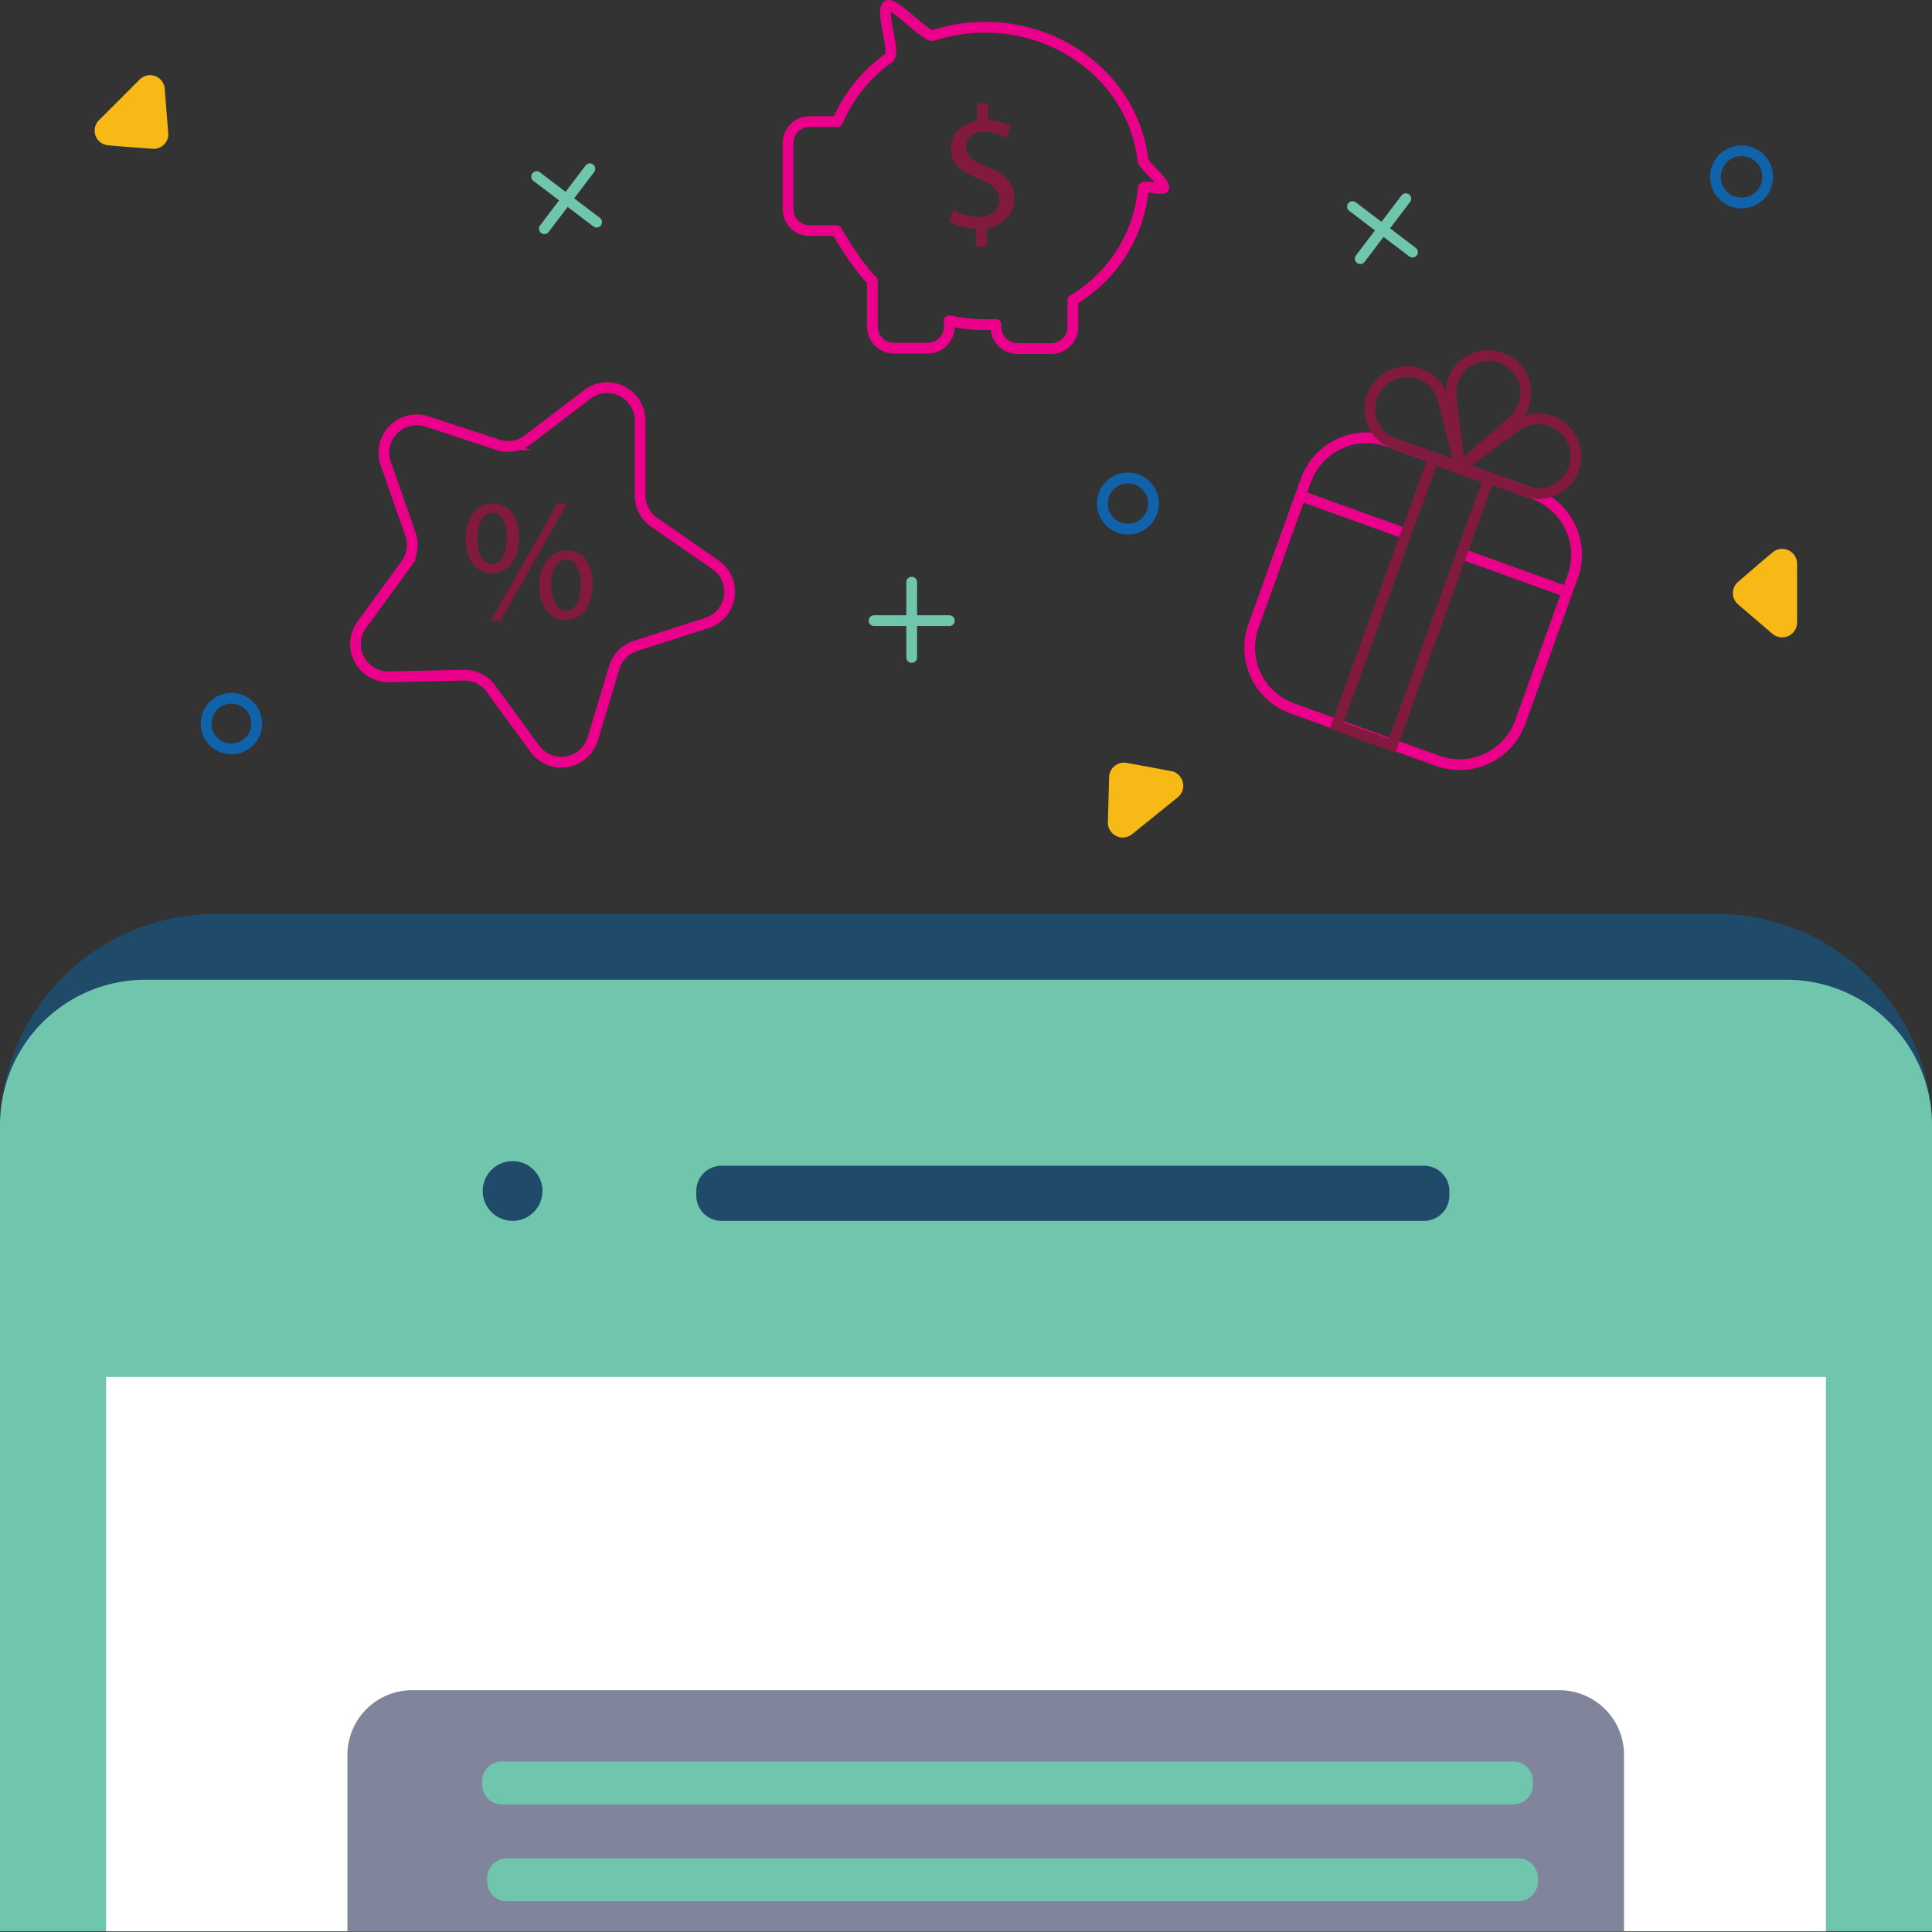
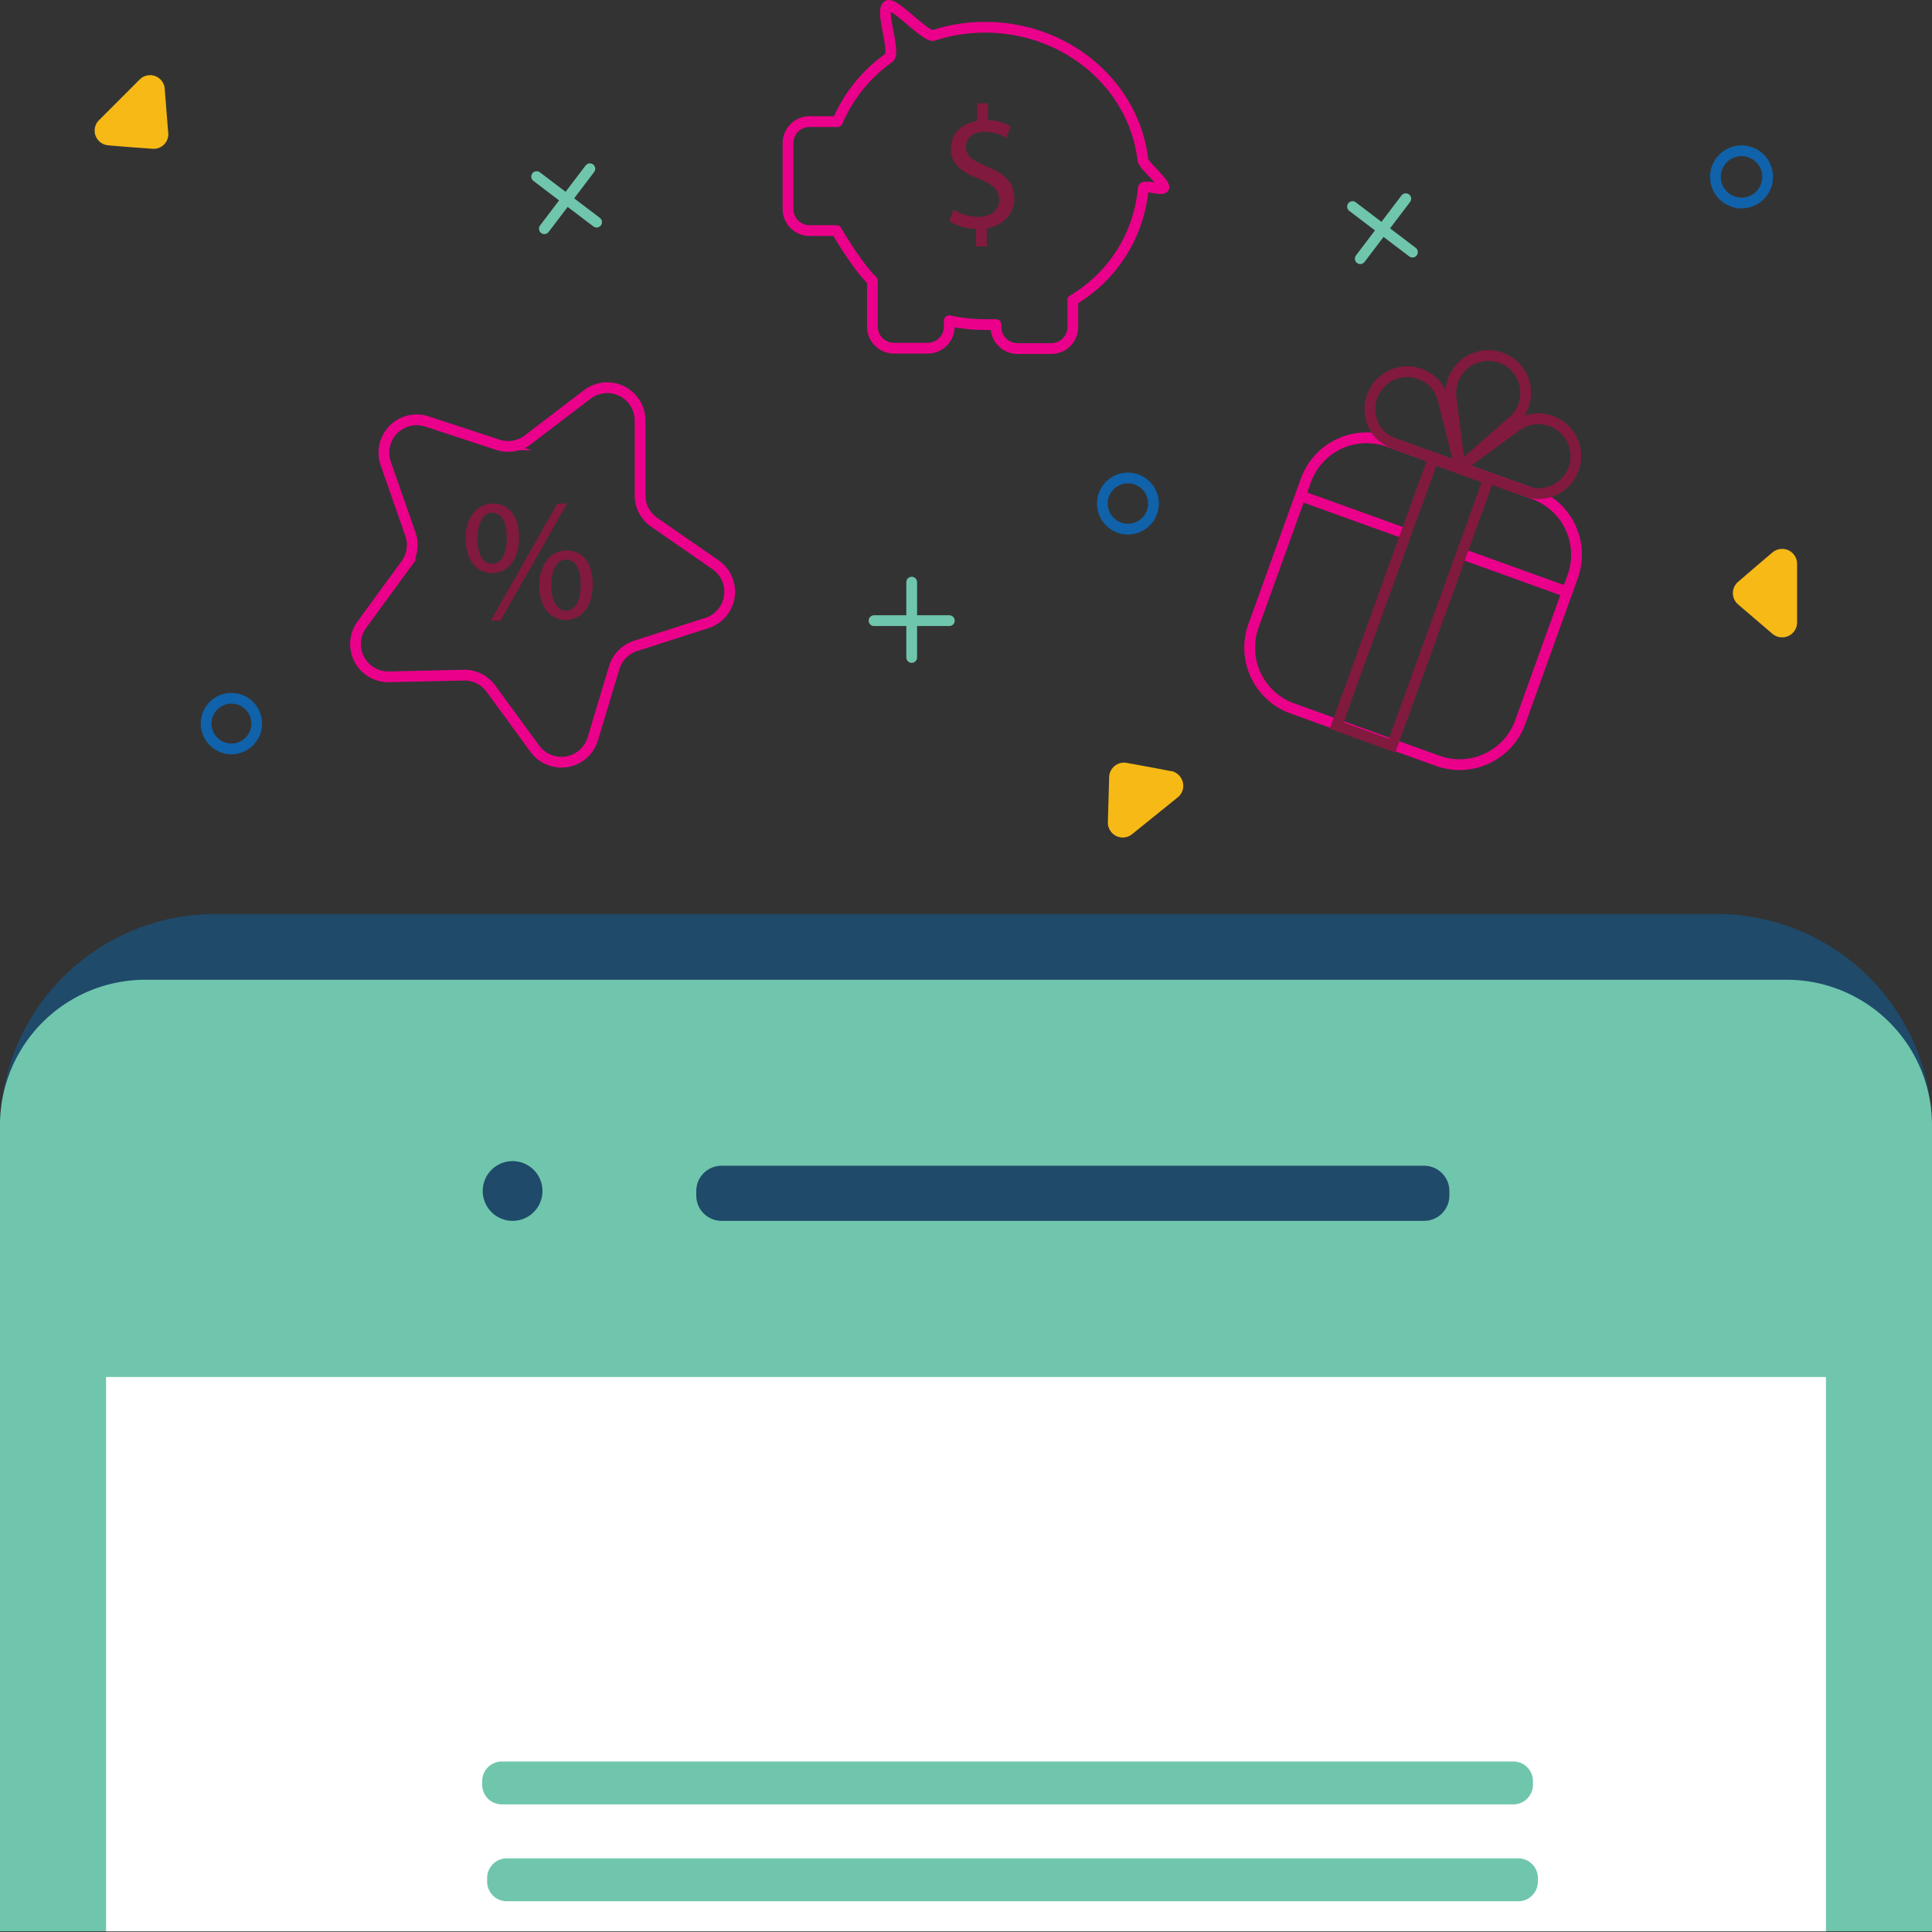
<svg xmlns="http://www.w3.org/2000/svg" width="359" height="359" fill="none">
  <rect width="100%" height="100%" fill="#333333" stroke="none" />
  <path d="M30.54 15.887v.16a2.73 2.73 0 00-4.54-1.32l-7.61 7.61a2.73 2.73 0 000 3.87 2.57 2.57 0 001.05.65c.181.066.369.11.56.13 1.87.2 8.25.65 8.25.65a2.73 2.73 0 003-3.11v.1l-.65-8.23a2.73 2.73 0 00-4.6-1.67l-7.61 7.61a2.74 2.74 0 001.61 4.65m185.88 126.36v-.16a2.771 2.771 0 004.48 1.82l8.48-6.84c.367-.294.653-.677.831-1.112a2.767 2.767 0 00-.327-2.668 2.76 2.76 0 00-1.074-.88 2.901 2.901 0 00-.59-.19c-1.87-.4-8.23-1.54-8.23-1.54a2.763 2.763 0 00-3.35 2.81v-.11l-.24 8.35a2.81 2.81 0 00.62 1.77 2.756 2.756 0 001.855 1.013 2.76 2.76 0 002.025-.603l8.48-6.84a2.768 2.768 0 00.42-3.89 2.82 2.82 0 00-1.58-1m112.151-25.189l-.14-.08c.442.272.951.418 1.47.42a2.767 2.767 0 002.77-2.76v-10.9a2.77 2.77 0 00-4.52-2.15c-1.48 1.21-6.37 5.44-6.37 5.44a2.745 2.745 0 00-.733 3.418c.194.376.472.702.813.952l-.09-.06 6.35 5.43a2.772 2.772 0 002.939.368 2.768 2.768 0 001.591-2.498v-10.9a2.762 2.762 0 00-.207-1.058 2.766 2.766 0 00-1.495-1.495 2.787 2.787 0 00-2.798.403" fill="#F7B916" />
  <path d="M40 169.837h279a40 40 0 0140 40v149H0v-149a40.001 40.001 0 0140-40z" fill="#1F4A6A" />
  <path d="M27 182.057h305a27 27 0 0127 27v149.82H0v-149.82a26.999 26.999 0 0127-27z" fill="#6FC6AD" />
  <path d="M339.291 255.867H19.711v103.01h319.58v-103.01z" fill="#fff" />
-   <path d="M264.62 216.617H134.08a4.7 4.7 0 00-4.7 4.7v.84a4.7 4.7 0 004.7 4.7h130.54a4.7 4.7 0 004.7-4.7v-.84a4.7 4.7 0 00-4.7-4.7zm-169.37 10.24a5.55 5.55 0 100-11.1 5.55 5.55 0 000 11.1z" fill="#1F4A6A" />
-   <path d="M76.56 314.077h213.21a12.003 12.003 0 0112 12v32.8H64.56v-32.8a12.002 12.002 0 0112-12z" fill="#81859C" />
+   <path d="M264.62 216.617H134.08a4.7 4.7 0 00-4.7 4.7v.84a4.7 4.7 0 004.7 4.7h130.54a4.7 4.7 0 004.7-4.7v-.84a4.7 4.7 0 00-4.7-4.7zm-169.37 10.24a5.55 5.55 0 100-11.1 5.55 5.55 0 000 11.1" fill="#1F4A6A" />
  <path d="M281.2 327.317H93.25a3.65 3.65 0 00-3.65 3.65v.67a3.65 3.65 0 003.65 3.65H281.2a3.65 3.65 0 003.65-3.65v-.67a3.651 3.651 0 00-3.65-3.65zm.92 18H94.17a3.65 3.65 0 00-3.65 3.65v.67a3.65 3.65 0 003.65 3.65h187.95a3.65 3.65 0 003.65-3.65v-.67a3.651 3.651 0 00-3.65-3.65z" fill="#6FC6AD" />
  <path d="M96.44 99.847c0 4.44-2.33 6.64-5 6.64s-4.89-2.11-4.92-6.35c-.03-4.24 2.3-6.57 5.08-6.57 2.9 0 4.84 2.26 4.84 6.28zm-7.7.19c-.07 2.69.93 4.73 2.72 4.73s2.72-2 2.72-4.79c0-2.56-.75-4.7-2.72-4.7-1.79 0-2.72 2.11-2.72 4.76zm2.46 15.29l12.36-21.76h1.82L93 115.327h-1.8zm18.94-6.77c0 4.44-2.33 6.64-5 6.64s-4.89-2.11-4.92-6.32c-.03-4.21 2.3-6.6 5.08-6.6 2.93 0 4.84 2.26 4.84 6.28zm-7.71.19c0 2.69 1 4.73 2.75 4.73s2.72-2 2.72-4.79c0-2.56-.74-4.7-2.72-4.7-1.78 0-2.75 2.11-2.75 4.76zm78.92-62.97v-3.27a9.4 9.4 0 01-4.95-1.42l.78-2.17a8.592 8.592 0 004.66 1.39c2.3 0 3.85-1.33 3.85-3.17 0-1.84-1.26-2.88-3.65-3.86-3.31-1.29-5.35-2.78-5.35-5.6s1.91-4.72 4.89-5.21v-3.27h2v3.14a8.609 8.609 0 014.21 1.13l-.79 2.14a7.817 7.817 0 00-4.08-1.1c-2.49 0-3.43 1.49-3.43 2.78 0 1.69 1.2 2.53 4 3.7 3.34 1.36 5 3 5 5.92 0 2.56-1.78 4.95-5.12 5.5v3.37h-2.02z" fill="#811A3E" />
  <path d="M118.94 78.188v13.86a6.066 6.066 0 002.62 5l11.4 7.899a6.103 6.103 0 011.174 8.96 6.09 6.09 0 01-2.784 1.86l-13.2 4.24a6.11 6.11 0 00-4 4l-4 13.28a6.1 6.1 0 01-10.79 1.81l-8.12-11.11a6.104 6.104 0 00-5.09-2.53l-13.85.31a6.1 6.1 0 01-5.06-9.7l8.18-11.19a6.099 6.099 0 00.84-5.62l-4.58-13.13a6.1 6.1 0 017.66-7.81l13.17 4.33a6.109 6.109 0 005.6-.94l11-8.4a6.11 6.11 0 019.83 4.88v0zm166.073 13.605l-27-9.73c-6.235-2.248-13.111.985-15.358 7.22l-9.731 26.999c-2.248 6.235.985 13.111 7.22 15.358l27 9.732c6.235 2.247 13.111-.986 15.358-7.221l9.731-27c2.247-6.234-.985-13.11-7.22-15.358zm-43.383.324l19.39 6.99m10.8 3.89l19.38 6.99" stroke="#EB008B" stroke-width="2" stroke-miterlimit="10" />
  <path d="M266.29 85.3l-17.918 49.537 10.302 3.727 17.918-49.538-10.302-3.727z" stroke="#811A3E" stroke-width="2" stroke-miterlimit="10" />
  <path d="M281.11 78.267a6.955 6.955 0 002.382-5.656 6.945 6.945 0 00-3.028-5.338A6.95 6.95 0 00270 70.707a6.999 6.999 0 00-.36 3.16c0 .29 1.65 13 1.65 13l9.82-8.6z" stroke="#811A3E" stroke-width="2" stroke-linecap="round" stroke-linejoin="round" />
  <path d="M268.12 74.167a6.8 6.8 0 00-1.64-3 6.95 6.95 0 00-10.17 9.47 7.072 7.072 0 002.69 1.75l12.31 4.47s-3.12-12.43-3.19-12.69z" stroke="#811A3E" stroke-width="2" stroke-linecap="round" stroke-linejoin="round" />
  <path d="M283.55 91.317a6.947 6.947 0 008.266-2.939 6.953 6.953 0 00-1.198-8.691 6.942 6.942 0 00-5.848-1.78 6.927 6.927 0 00-2.94 1.21l-10.57 7.73 12.29 4.47z" stroke="#811A3E" stroke-width="2" stroke-linecap="round" stroke-linejoin="round" />
  <path d="M199.35 55.767v5a4 4 0 01-4 4h-6.28a4 4 0 01-4-4v-.45h-2.01a31.19 31.19 0 01-6.67-.72v1.1a4 4 0 01-4 4h-6.28a4 4 0 01-4-4v-8.53c-2.85-2.7-6.68-9.32-6.68-9.32h-5a4 4 0 01-4-4v-12.25a4 4 0 014-4h5.18a28.055 28.055 0 019.56-11.85c1.39-1-1.77-8.95-.19-9.71 1.22-.59 7.15 6 8.47 5.54a30.995 30.995 0 019.6-1.51c15.19 0 27.7 10.78 29.31 24.63.11 1 3.91 4.06 3.91 5.09 0 .76-3.77-.55-3.83.19a26.86 26.86 0 01-13.1 20.8" stroke="#EB008B" stroke-width="2" stroke-linecap="round" stroke-linejoin="round" />
  <path d="M43 139.157a4.7 4.7 0 10.001-9.4 4.7 4.7 0 000 9.4zM323.61 37.718a4.85 4.85 0 100-9.701 4.85 4.85 0 000 9.7zM209.59 98.317a4.75 4.75 0 100-9.5 4.75 4.75 0 000 9.5z" stroke="#1062AA" stroke-width="2" stroke-miterlimit="10" />
  <path d="M162.41 115.327h13.99m-6.99-7.15v13.99m-69.69-89.35l11.14 8.46m-1.25-9.92l-8.46 11.14m150.17-4.109l11.14 8.46m-1.24-9.921l-8.46 11.14" stroke="#6FC6AD" stroke-width="2" stroke-linecap="round" stroke-linejoin="round" />
</svg>